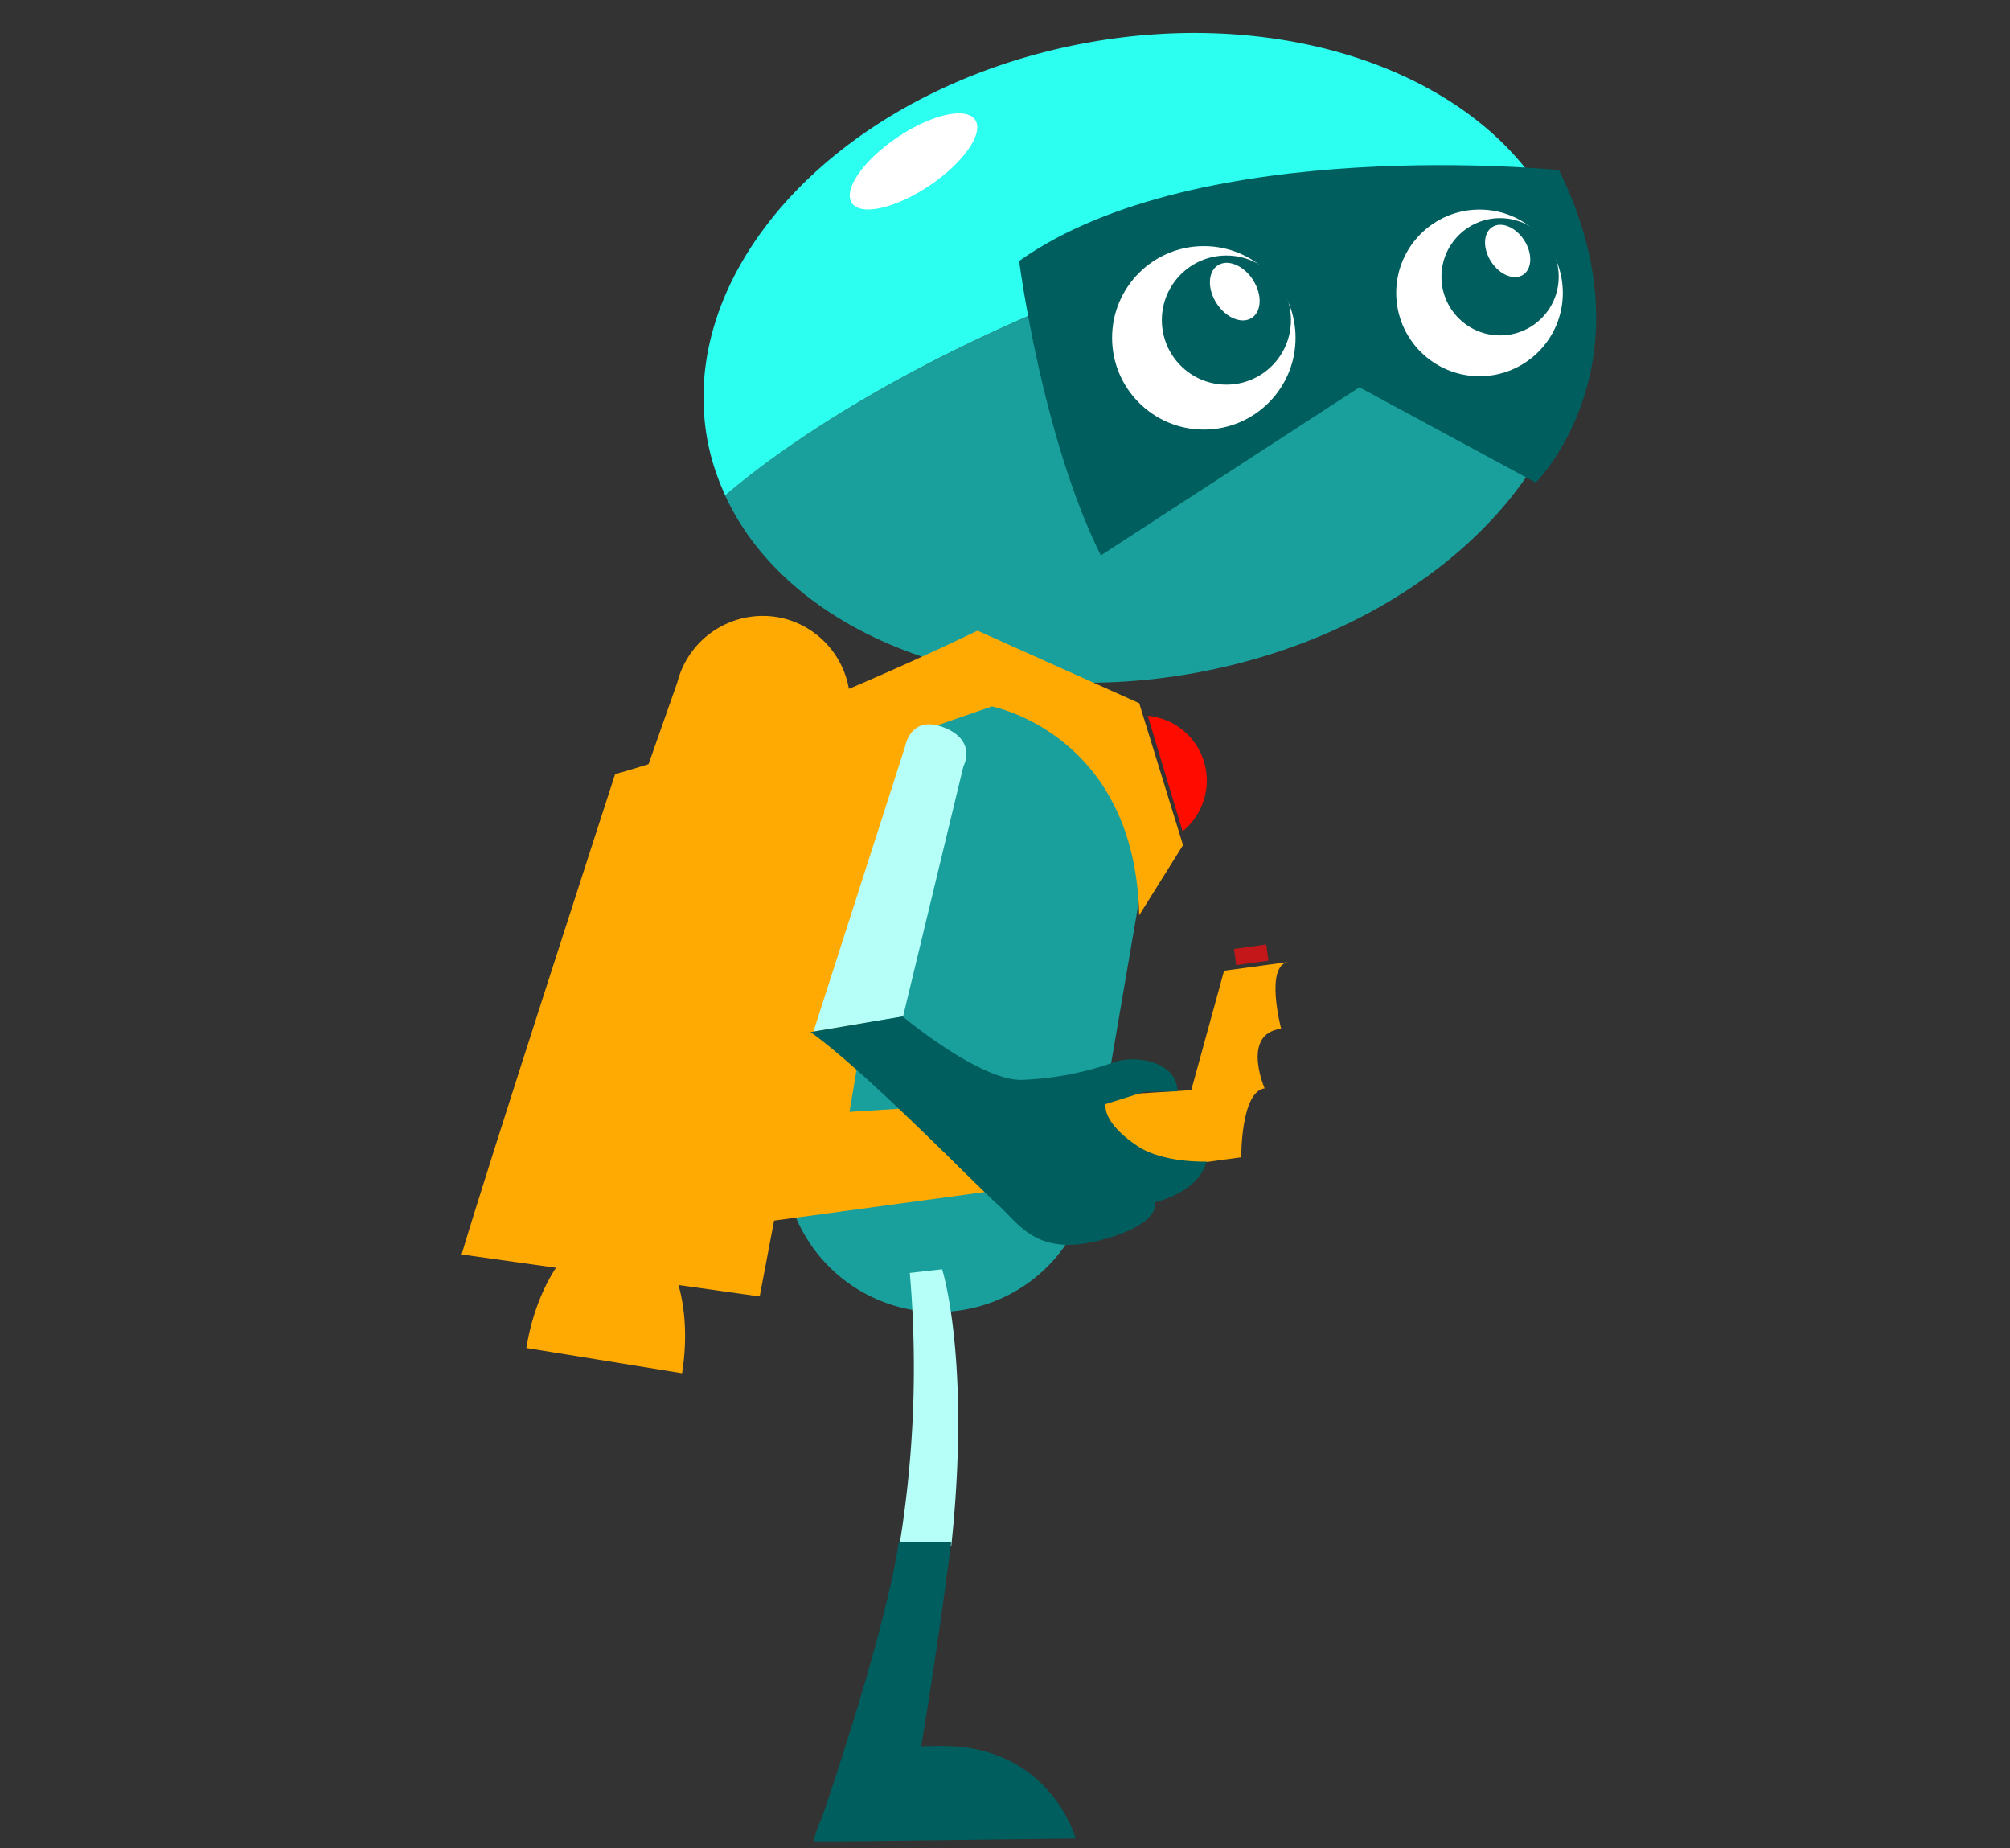
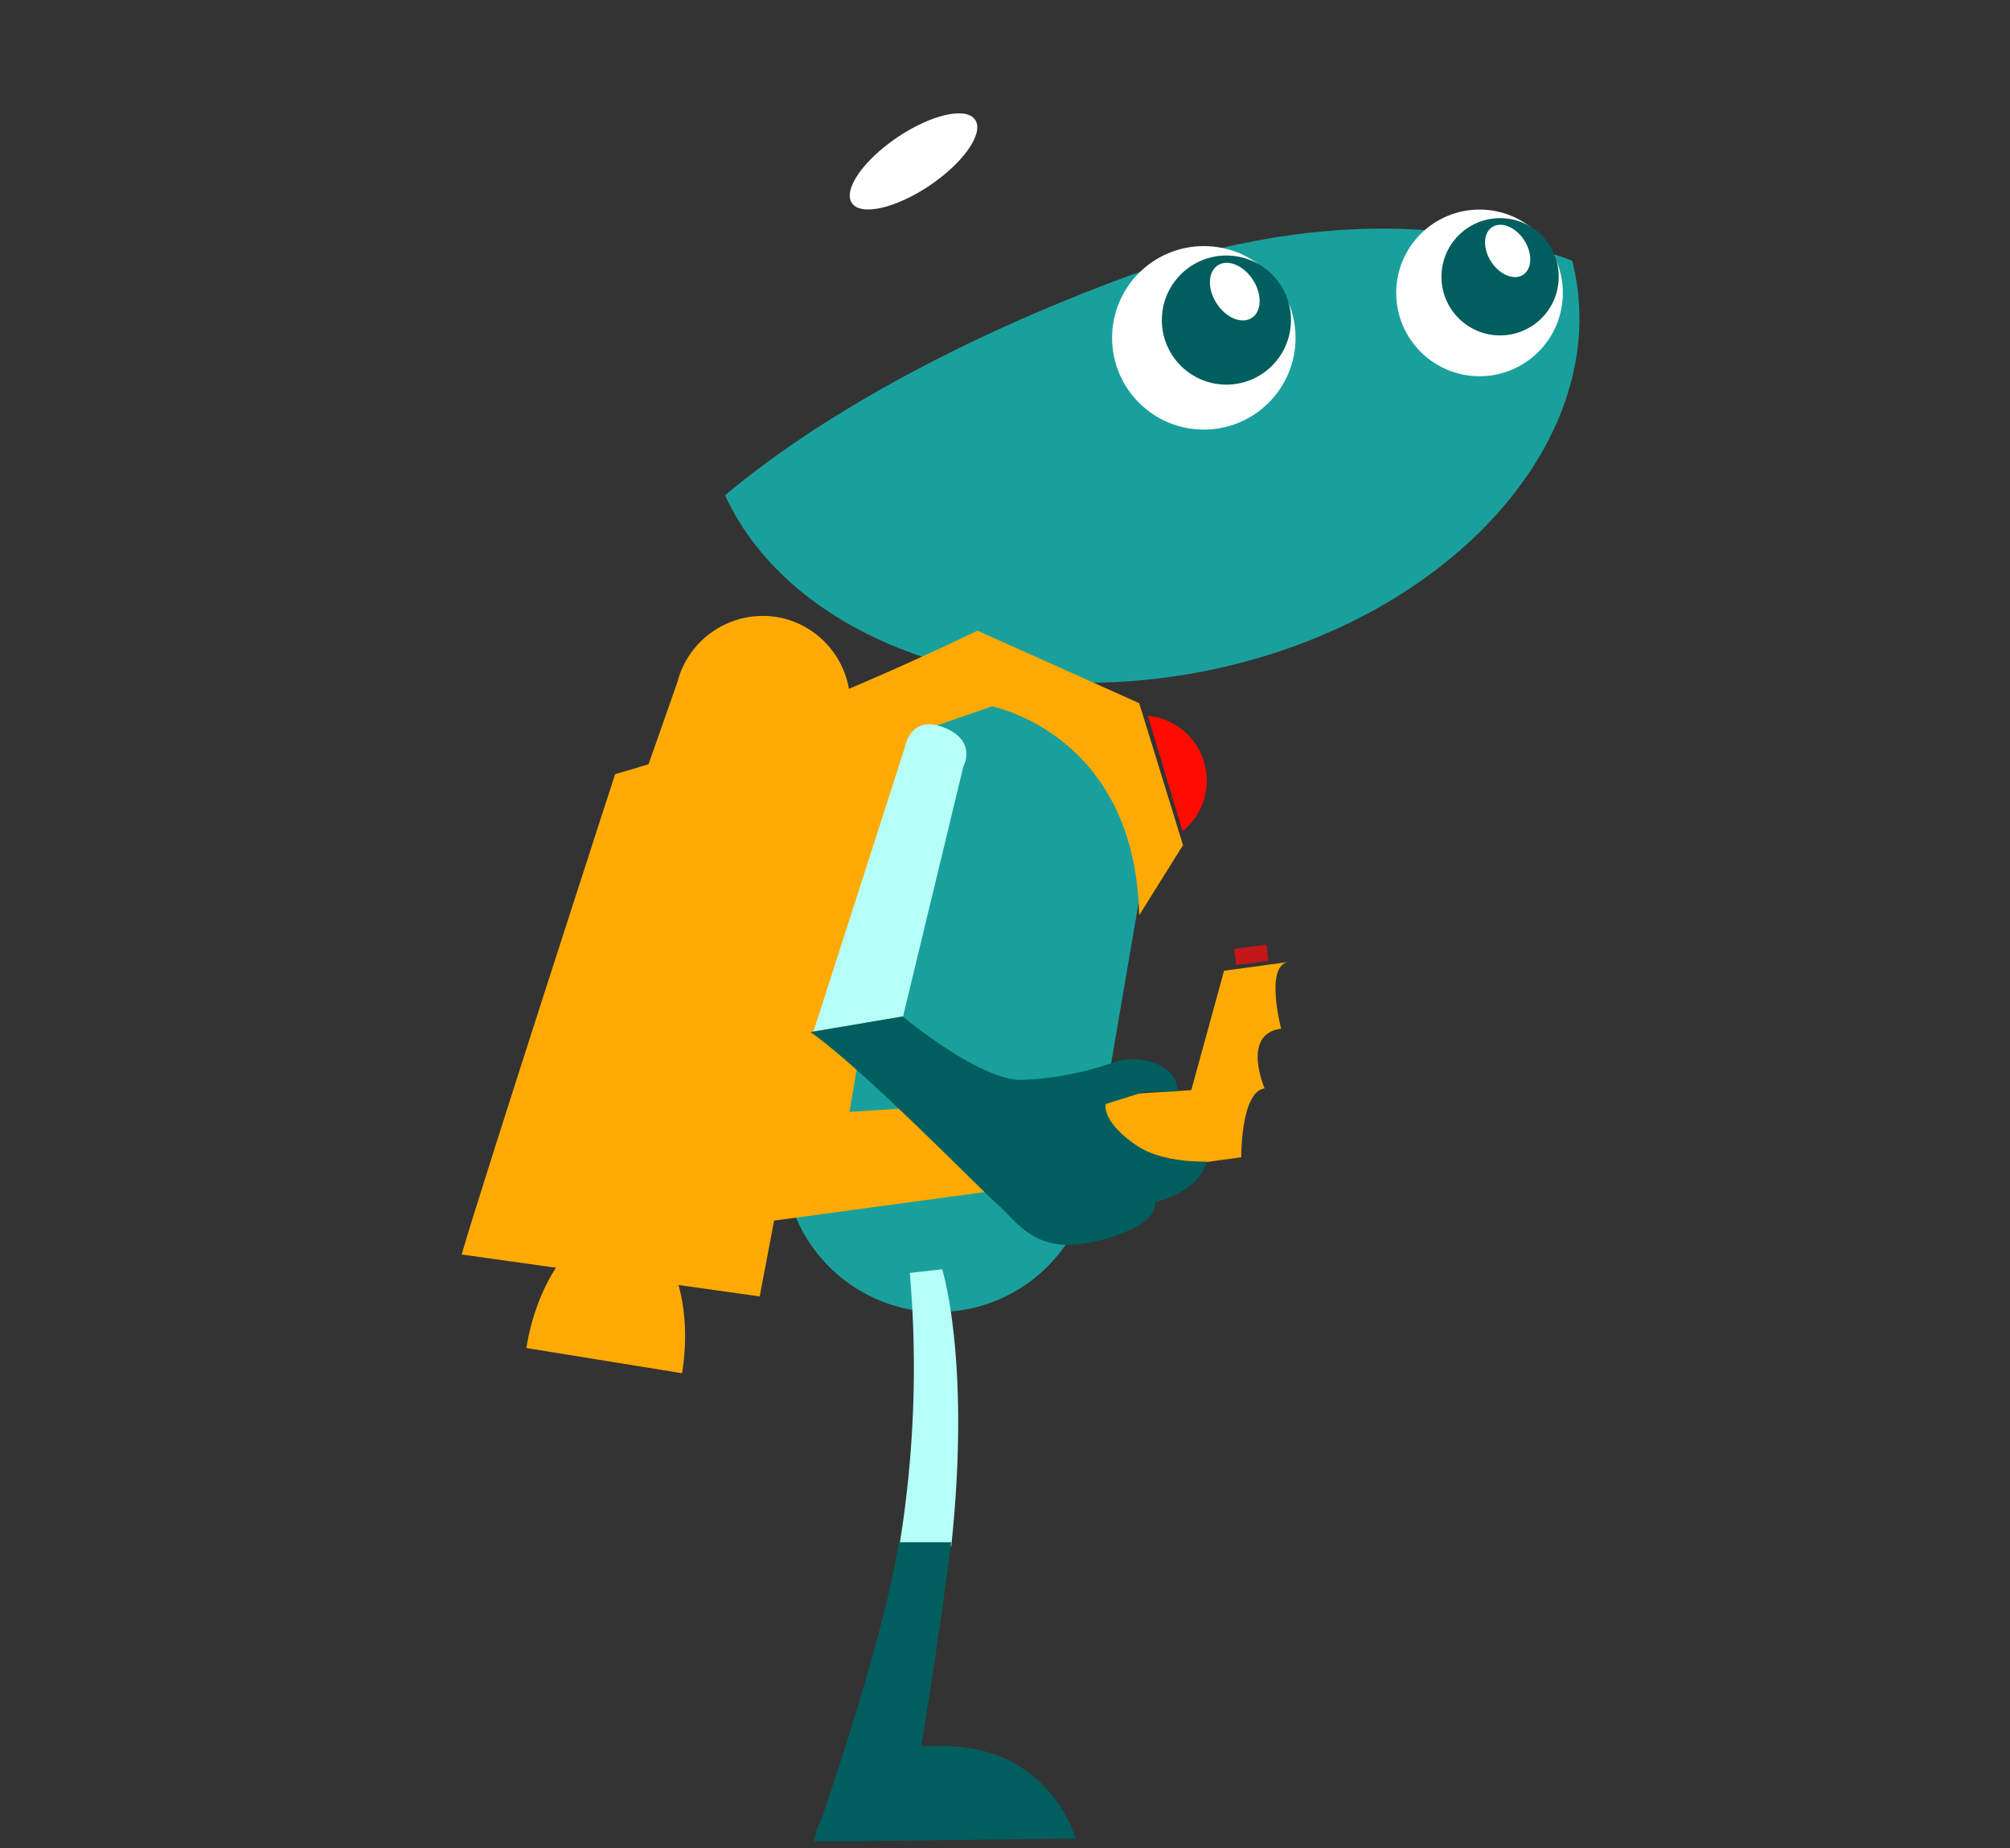
<svg xmlns="http://www.w3.org/2000/svg" xmlns:xlink="http://www.w3.org/1999/xlink" width="258.15" height="237.3" viewBox="0 0 258.15 237.3">
  <rect x="0" y="0" width="258.15" height="237.3" fill="#333333" stroke="none" />
  <defs>
    <symbol id="duck" data-name="duck" viewBox="0 0 258.15 234.25">
      <rect x="18.15" width="240" height="234" style="fill: none" />
      <path d="M0,121.08" style="fill: #b3b3b3" />
      <g>
        <g>
          <g>
            <path d="M201.91,31.28c-8.9-3.34-29.55-8.29-58,2.34S99.49,56,93.12,61.41c8.47,18.45,35,28.31,62.88,22.31,30.63-6.58,51.25-29.82,46.05-51.9C202,31.64,202,31.46,201.91,31.28Z" style="fill: #1aa09c" />
-             <path d="M143.89,33.62c28.47-10.63,49.12-5.68,58-2.34-5.55-21.73-34.34-34-64.71-27.5C106.57,10.37,86,33.6,91.14,55.68a30.55,30.55,0,0,0,2,5.73C99.49,56,115.38,44.26,143.89,33.62Z" style="fill: #2cfeef" />
          </g>
-           <path d="M200.22,19.65S154,14.91,130.89,31.32c0,0,2.91,22.56,10.49,37.81l33.21-21.59,22.65,12.24S212.51,44.59,200.22,19.65Z" style="fill: #005e5e" />
          <ellipse cx="117.14" cy="18.5" rx="9.54" ry="3.72" transform="matrix(0.83, -0.56, 0.56, 0.83, 9.74, 68.78)" style="fill: #fff" />
          <circle cx="154.61" cy="41.19" r="11.78" style="fill: #fff" />
          <circle cx="157.51" cy="38.91" r="8.29" style="fill: #005e5e" />
          <ellipse cx="158.59" cy="35.26" rx="2.78" ry="4.02" transform="translate(6.2 91.58) rotate(-32.82)" style="fill: #fff" />
          <circle cx="190.02" cy="35.42" r="10.7" style="fill: #fff" />
          <circle cx="192.66" cy="33.35" r="7.53" style="fill: #005e5e" />
          <ellipse cx="193.64" cy="30.04" rx="2.53" ry="3.65" transform="translate(14.62 109.74) rotate(-32.82)" style="fill: #fff" />
        </g>
        <path d="M100.69,77.23A11.33,11.33,0,0,0,87,85.4L61.23,158.67l33.49,3.89,14.14-71.62A11.33,11.33,0,0,0,100.69,77.23Z" style="fill: #ffaa02" />
-         <path d="M117.15,166h0a19.91,19.91,0,0,1-16.22-22.92l7.23-42.22a19.92,19.92,0,0,1,22.92-16.21h0a19.9,19.9,0,0,1,16.21,22.92l-7.23,42.22A19.9,19.9,0,0,1,117.15,166Z" style="fill: #1aa09c" />
+         <path d="M117.15,166h0a19.91,19.91,0,0,1-16.22-22.92l7.23-42.22a19.92,19.92,0,0,1,22.92-16.21a19.9,19.9,0,0,1,16.21,22.92l-7.23,42.22A19.9,19.9,0,0,1,117.15,166Z" style="fill: #1aa09c" />
        <path d="M146.31,115.33l5.63-9L146.31,88.1l-20.77-9.31S100.34,91.16,79,97.22c0,0-16.83,51.8-19.71,61.67l38.28,5.39,1.85-9.74,60-8.13s-.08-8.43,3-8.85c0,0-3.05-7,2.12-7.66,0,0-2.15-8.15.95-8.57l-8.28,1.13L153,137.79l-43.9,2.79L117.32,92l10.07-3.48S145.79,92,146.31,115.33Z" style="fill: #ffaa02" />
        <path d="M151.88,104.55a8.36,8.36,0,0,0-4.47-14.83Z" style="fill: #ff0b00" />
        <polygon points="162.63 119.09 158.49 119.66 158.77 121.73 162.91 121.17 162.63 119.09" style="fill: #c31719" />
        <path d="M116.85,161.26l4.15-.47s3.72,11.63,1.17,35.57l-6.63-.26A141.73,141.73,0,0,0,116.85,161.26Z" style="fill: #b6fff8" />
        <path d="M117.16,228.76l-12.65,5.49s8.89-25.06,10.92-38.41h6.74S120,213,117.16,228.76Z" style="fill: #005e5e" />
        <path d="M112.9,225S107.44,222,121,222c13.94,0,17.16,11.89,17.16,11.89l-33.67.4S105.8,226.86,112.9,225Z" style="fill: #005e5e" />
        <path d="M123.73,96.22s1.83-3.29-2.5-5-5,2.49-5,2.49l-11.76,36.57,11.51-1.94Z" style="fill: #b6fff8" />
        <path d="M148.32,152.19s1,2.8-7.11,4.9-10.31-2.15-13.12-4.66-17.06-17.2-24-22.1l11.84-2s10.23,8.52,15.55,8.13a39.47,39.47,0,0,0,11.72-2.3c3.15-1,8.09.25,8,3.78L147,138,142,139.58s-.59,2.25,4.08,5.38c3.32,2.22,8.88,2,8.88,2S154.39,150.62,148.32,152.19Z" style="fill: #005e5e" />
        <path d="M80.43,155.08c-5.52-.9-11.27,6.18-12.83,15.82l20,3.24C89.15,164.51,85.94,156,80.43,155.08Z" style="fill: #ffaa02" />
      </g>
    </symbol>
  </defs>
  <g id="targets">
    <use width="258.15" height="234.25" transform="translate(0 2.19)" xlink:href="#duck" />
  </g>
</svg>